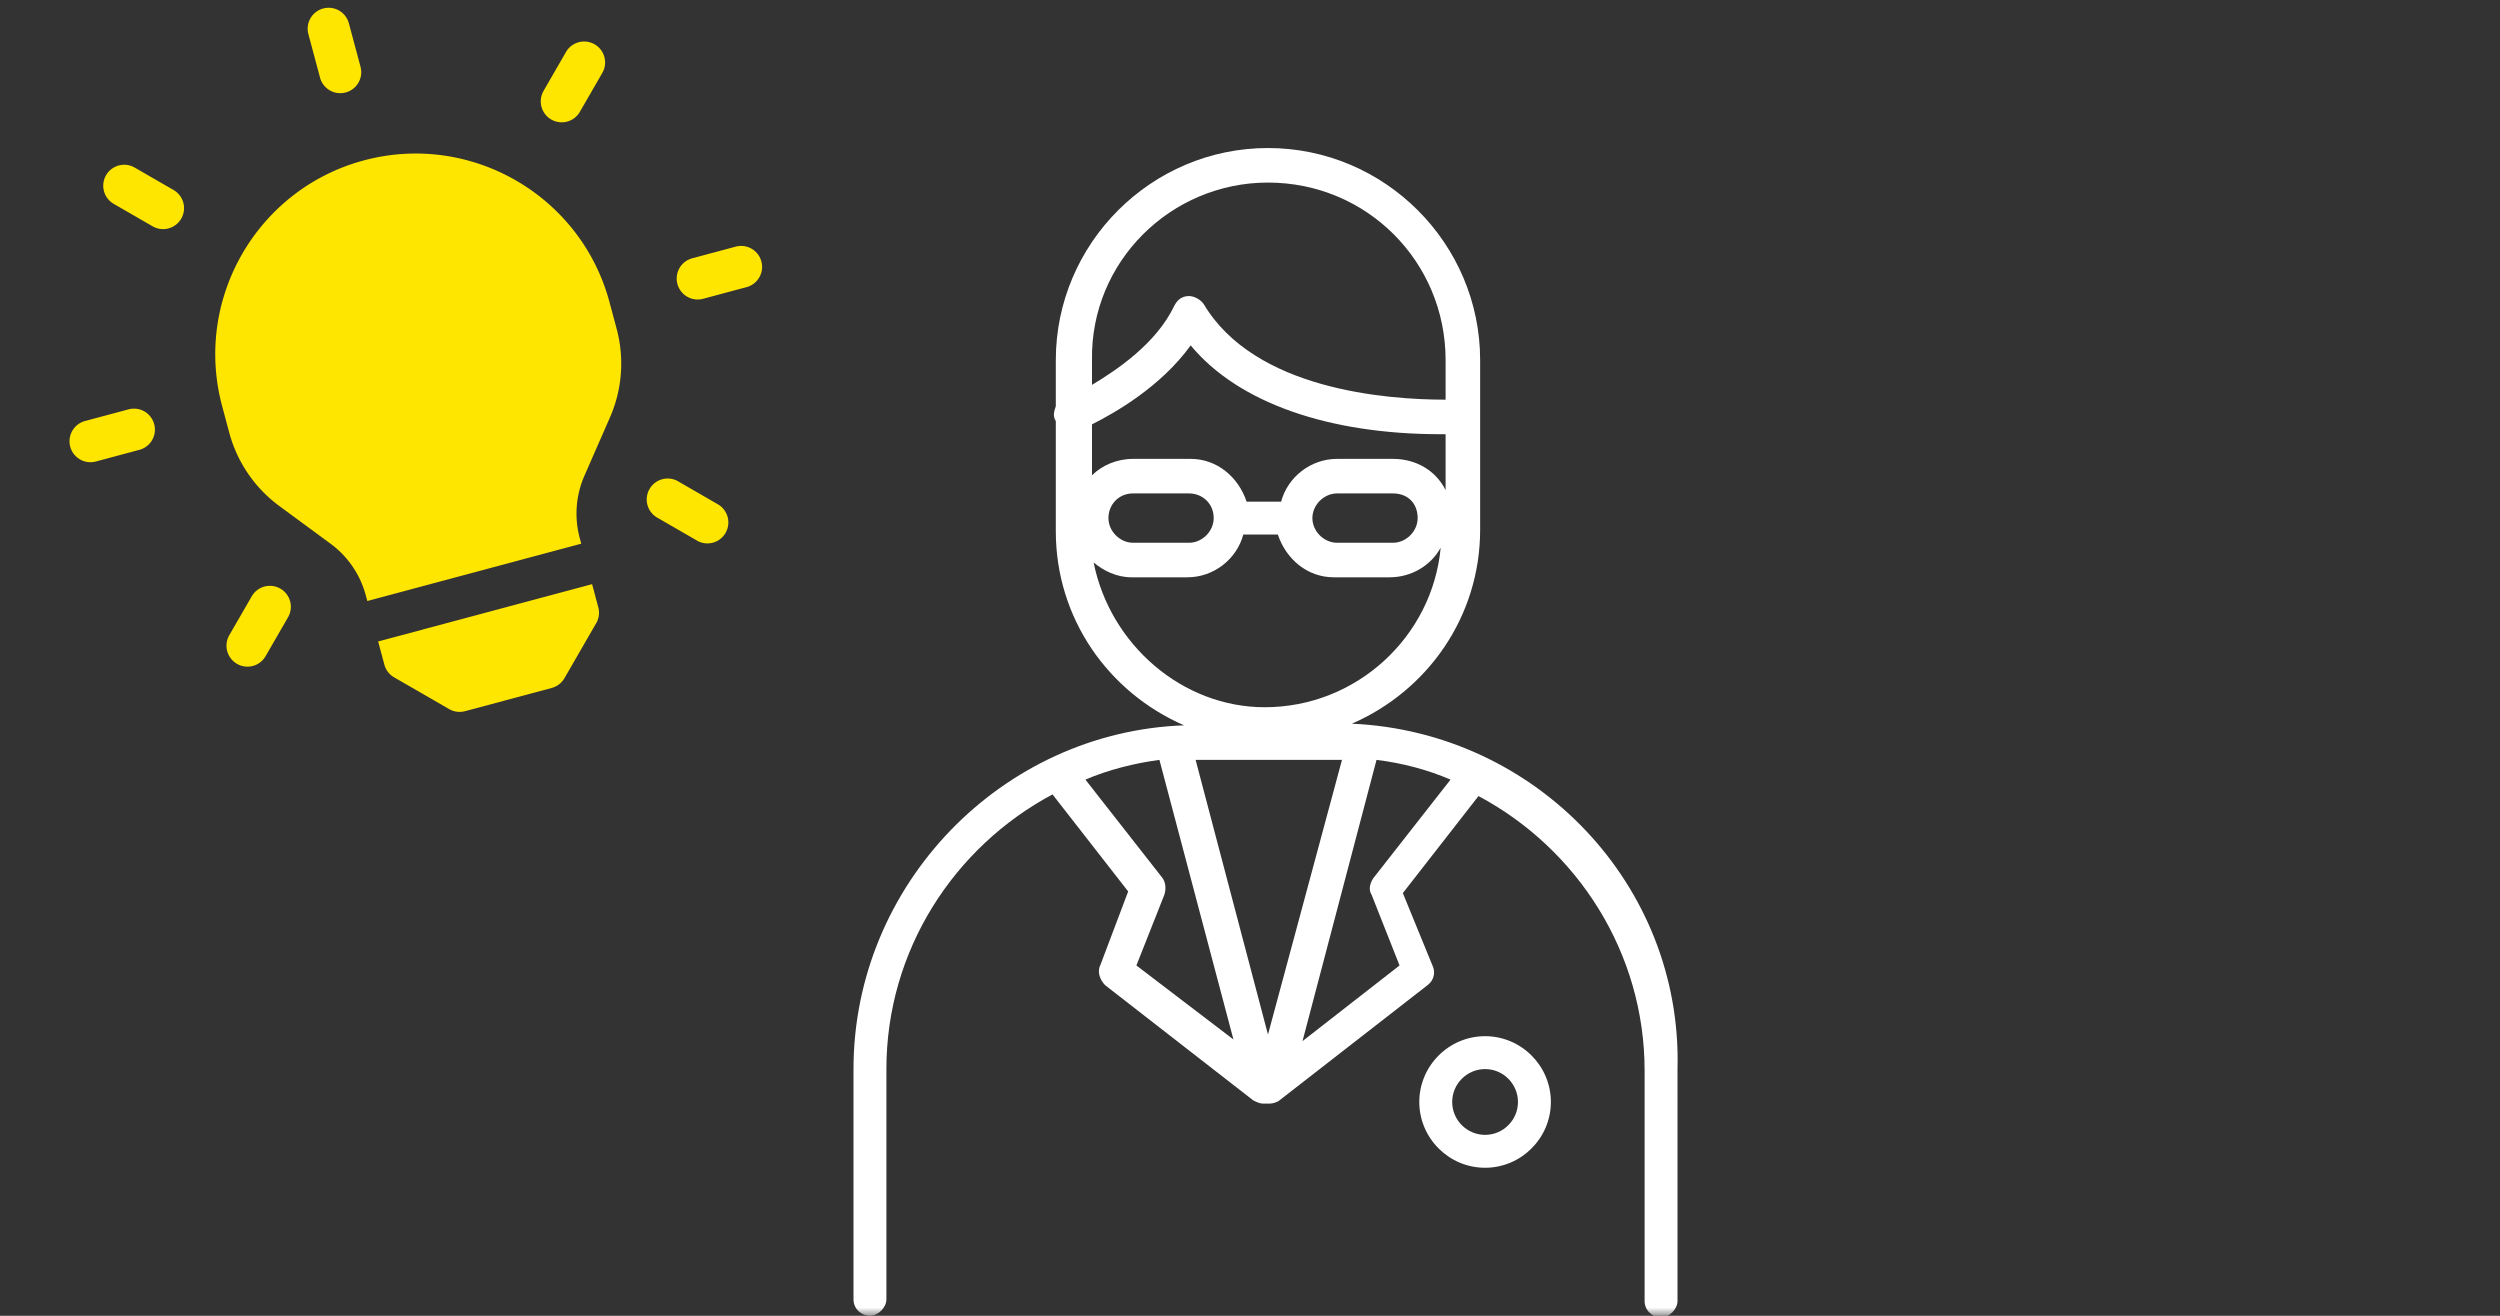
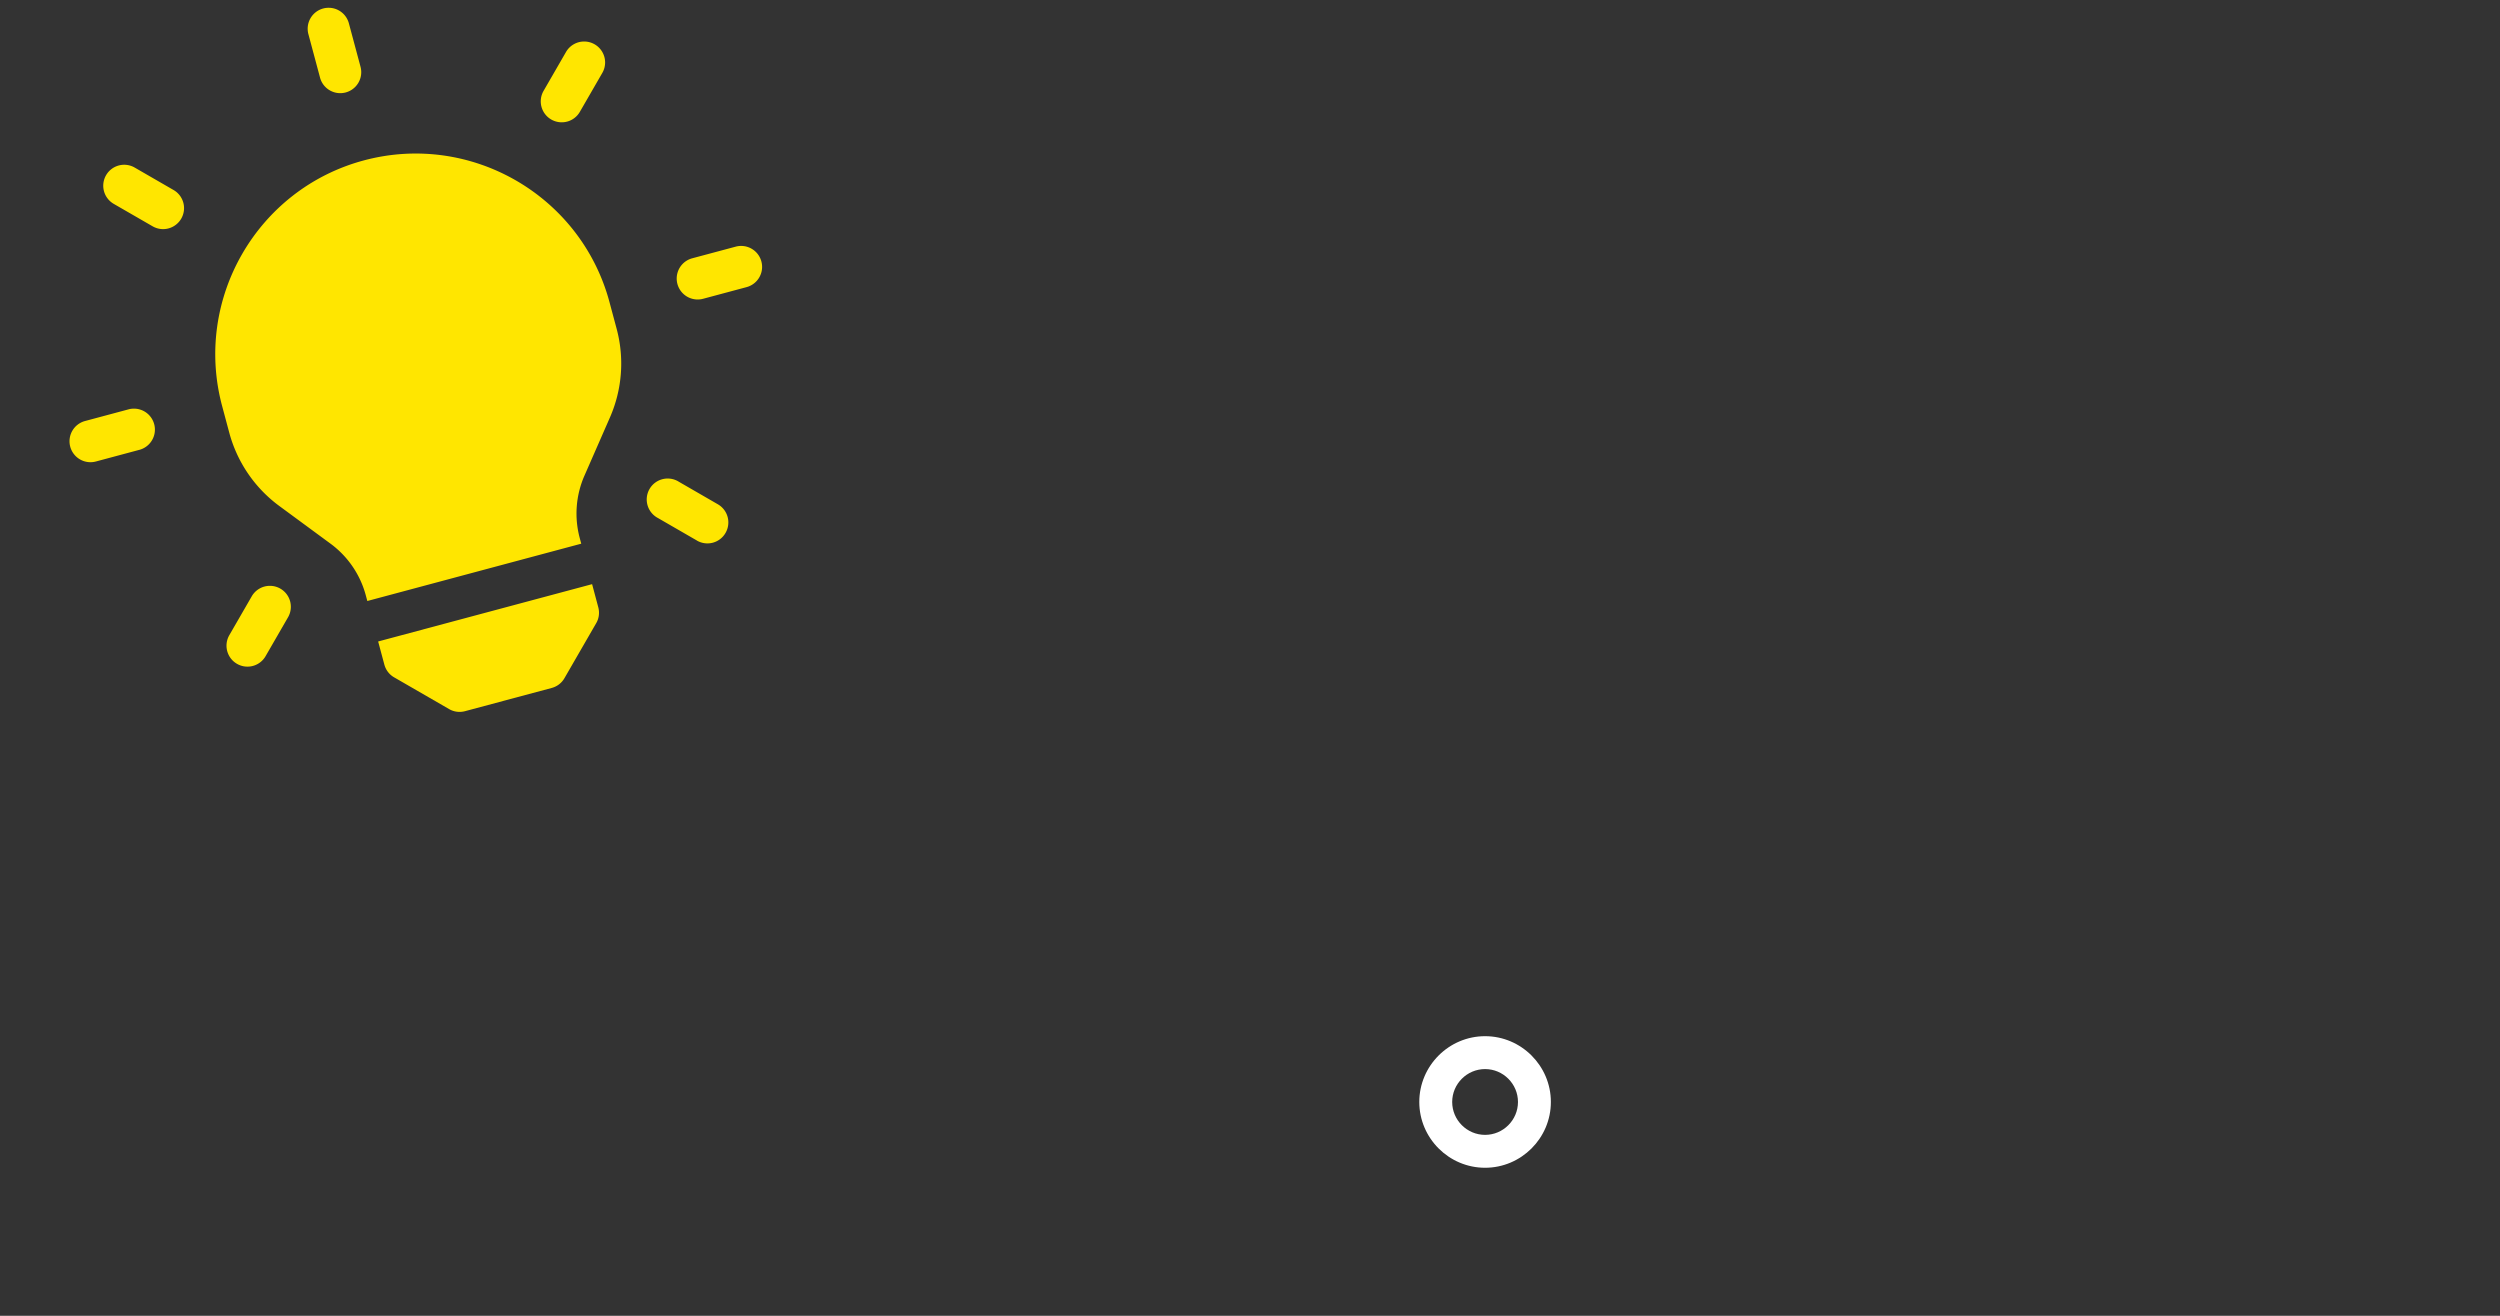
<svg xmlns="http://www.w3.org/2000/svg" width="152" height="80" fill="none">
  <rect width="100%" height="100%" fill="#333333" stroke="none" />
  <mask id="a" style="mask-type:alpha" maskUnits="userSpaceOnUse" x="0" y="0" width="152" height="80">
    <path fill="#C4C4C4" d="M0 0h152v80H0z" />
  </mask>
  <g mask="url(#a)">
    <path fill-rule="evenodd" clip-rule="evenodd" d="M19.458 4.72a1.274 1.274 0 102.462-.66l-.707-2.637a1.274 1.274 0 10-2.461.66l.706 2.636zm15.024 2.673a1.274 1.274 0 01-1.433-1.868l1.364-2.364a1.274 1.274 0 112.207 1.274L35.255 6.8a1.27 1.27 0 01-.773.594zm-24.236 6.494a1.27 1.27 0 01-.967-.128l-2.364-1.364a1.274 1.274 0 111.274-2.207l2.364 1.365a1.274 1.274 0 01-.307 2.334zm35.139 3.572l-2.637.707a1.274 1.274 0 11-.66-2.462l2.637-.706a1.274 1.274 0 11.66 2.461zM8.473 27.35l-2.636.707a1.274 1.274 0 11-.66-2.461l2.637-.707a1.274 1.274 0 11.66 2.462zm33.9 5.517a1.27 1.27 0 001.74-.466 1.274 1.274 0 00-.466-1.74l-2.364-1.365A1.274 1.274 0 1040.01 31.5l2.364 1.365zM14.408 40.36a1.27 1.27 0 001.74-.466l1.365-2.364a1.274 1.274 0 10-2.207-1.274l-1.364 2.364a1.274 1.274 0 00.466 1.74zm8.584-1.357l.377 1.406c.088.326.3.605.594.773l3.343 1.93c.292.17.64.215.966.128l5.273-1.413c.327-.087.605-.3.774-.594l1.93-3.343c.17-.292.215-.64.127-.966L36 35.517l-13.008 3.485zm-.867-29.251c-6.493 1.74-10.36 8.438-8.62 14.932l.436 1.63a8.162 8.162 0 003.037 4.447l3.124 2.299a5.741 5.741 0 012.136 3.127l.095.354 13.007-3.485-.095-.354a5.742 5.742 0 01.287-3.776l1.556-3.553a8.162 8.162 0 00.407-5.37l-.437-1.63c-1.74-6.494-8.439-10.361-14.933-8.621z" fill="#FFE600" />
-     <path d="M82.193 44c4.6-2 7.8-6.5 7.8-11.8V21.9c0-7.1-5.8-12.9-12.9-12.9-7.1 0-12.9 5.8-12.9 12.9v2.8c-.1.3-.2.6 0 .9v6.7c0 5.3 3.2 9.8 7.8 11.8-11.1.4-20.1 9.7-20.1 20.9v14c0 .6.5 1 1 1s1-.5 1-1V65c0-7.2 4.1-13.5 10.1-16.7l4.6 5.9-1.7 4.5c-.2.4 0 .9.3 1.2l9 7c.2.1.4.2.6.2h.4c.2 0 .5-.1.6-.2l9-7c.4-.3.5-.8.3-1.2l-1.8-4.4 4.6-5.9c6 3.2 10.1 9.5 10.1 16.7v14c0 .6.5 1 1 1s1-.5 1-1V65c.3-11.2-8.6-20.5-19.8-21zm2.5-16.1h-3.4c-1.6 0-3 1.1-3.4 2.6h-2.1c-.5-1.5-1.8-2.6-3.4-2.6h-3.5c-1 0-1.9.4-2.5 1v-3.1c1.4-.7 4.2-2.3 6-4.8 2.9 3.5 8.4 5.4 15.2 5.4h.3v3.4c-.6-1.2-1.8-1.9-3.2-1.9zm1.5 3.6c0 .8-.7 1.5-1.5 1.5h-3.4c-.8 0-1.5-.7-1.5-1.5s.7-1.5 1.5-1.5h3.4c.9 0 1.5.6 1.5 1.5zm-12.4 0c0 .8-.7 1.5-1.5 1.5h-3.4c-.8 0-1.5-.7-1.5-1.5s.6-1.5 1.5-1.5h3.4c.8 0 1.5.6 1.5 1.5zm3.3-20.4c6 0 10.8 4.8 10.8 10.8v2.4c-3.6 0-11.6-.6-14.7-5.8-.2-.3-.6-.5-.9-.5-.4 0-.7.2-.9.6-1.1 2.3-3.5 3.9-5 4.8v-1.5c-.1-6 4.8-10.8 10.7-10.8zm-10.6 23.1c.6.5 1.4.9 2.3.9h3.4c1.6 0 3-1.1 3.4-2.6h2.1c.5 1.5 1.8 2.6 3.4 2.6h3.4c1.3 0 2.5-.7 3.1-1.8-.5 5.4-5.1 9.7-10.7 9.7-5 0-9.4-3.8-10.4-8.8zm2.6 24.5l1.7-4.3c.1-.3.1-.7-.1-1l-4.7-6c1.4-.6 3-1 4.5-1.2l4.5 17-5.9-4.5zm8 4.2l-4.4-16.7h8.9l-4.5 16.7zm6.4-9.5c-.2.3-.3.7-.1 1l1.7 4.3-5.9 4.6 4.5-17.1c1.6.2 3.1.6 4.5 1.2l-4.7 6z" fill="#fff" />
    <path d="M90.293 63c-2.2 0-4 1.8-4 4s1.8 4 4 4 4-1.8 4-4-1.8-4-4-4zm0 6c-1.1 0-2-.9-2-2s.9-2 2-2 2 .9 2 2-.9 2-2 2z" fill="#fff" />
  </g>
</svg>